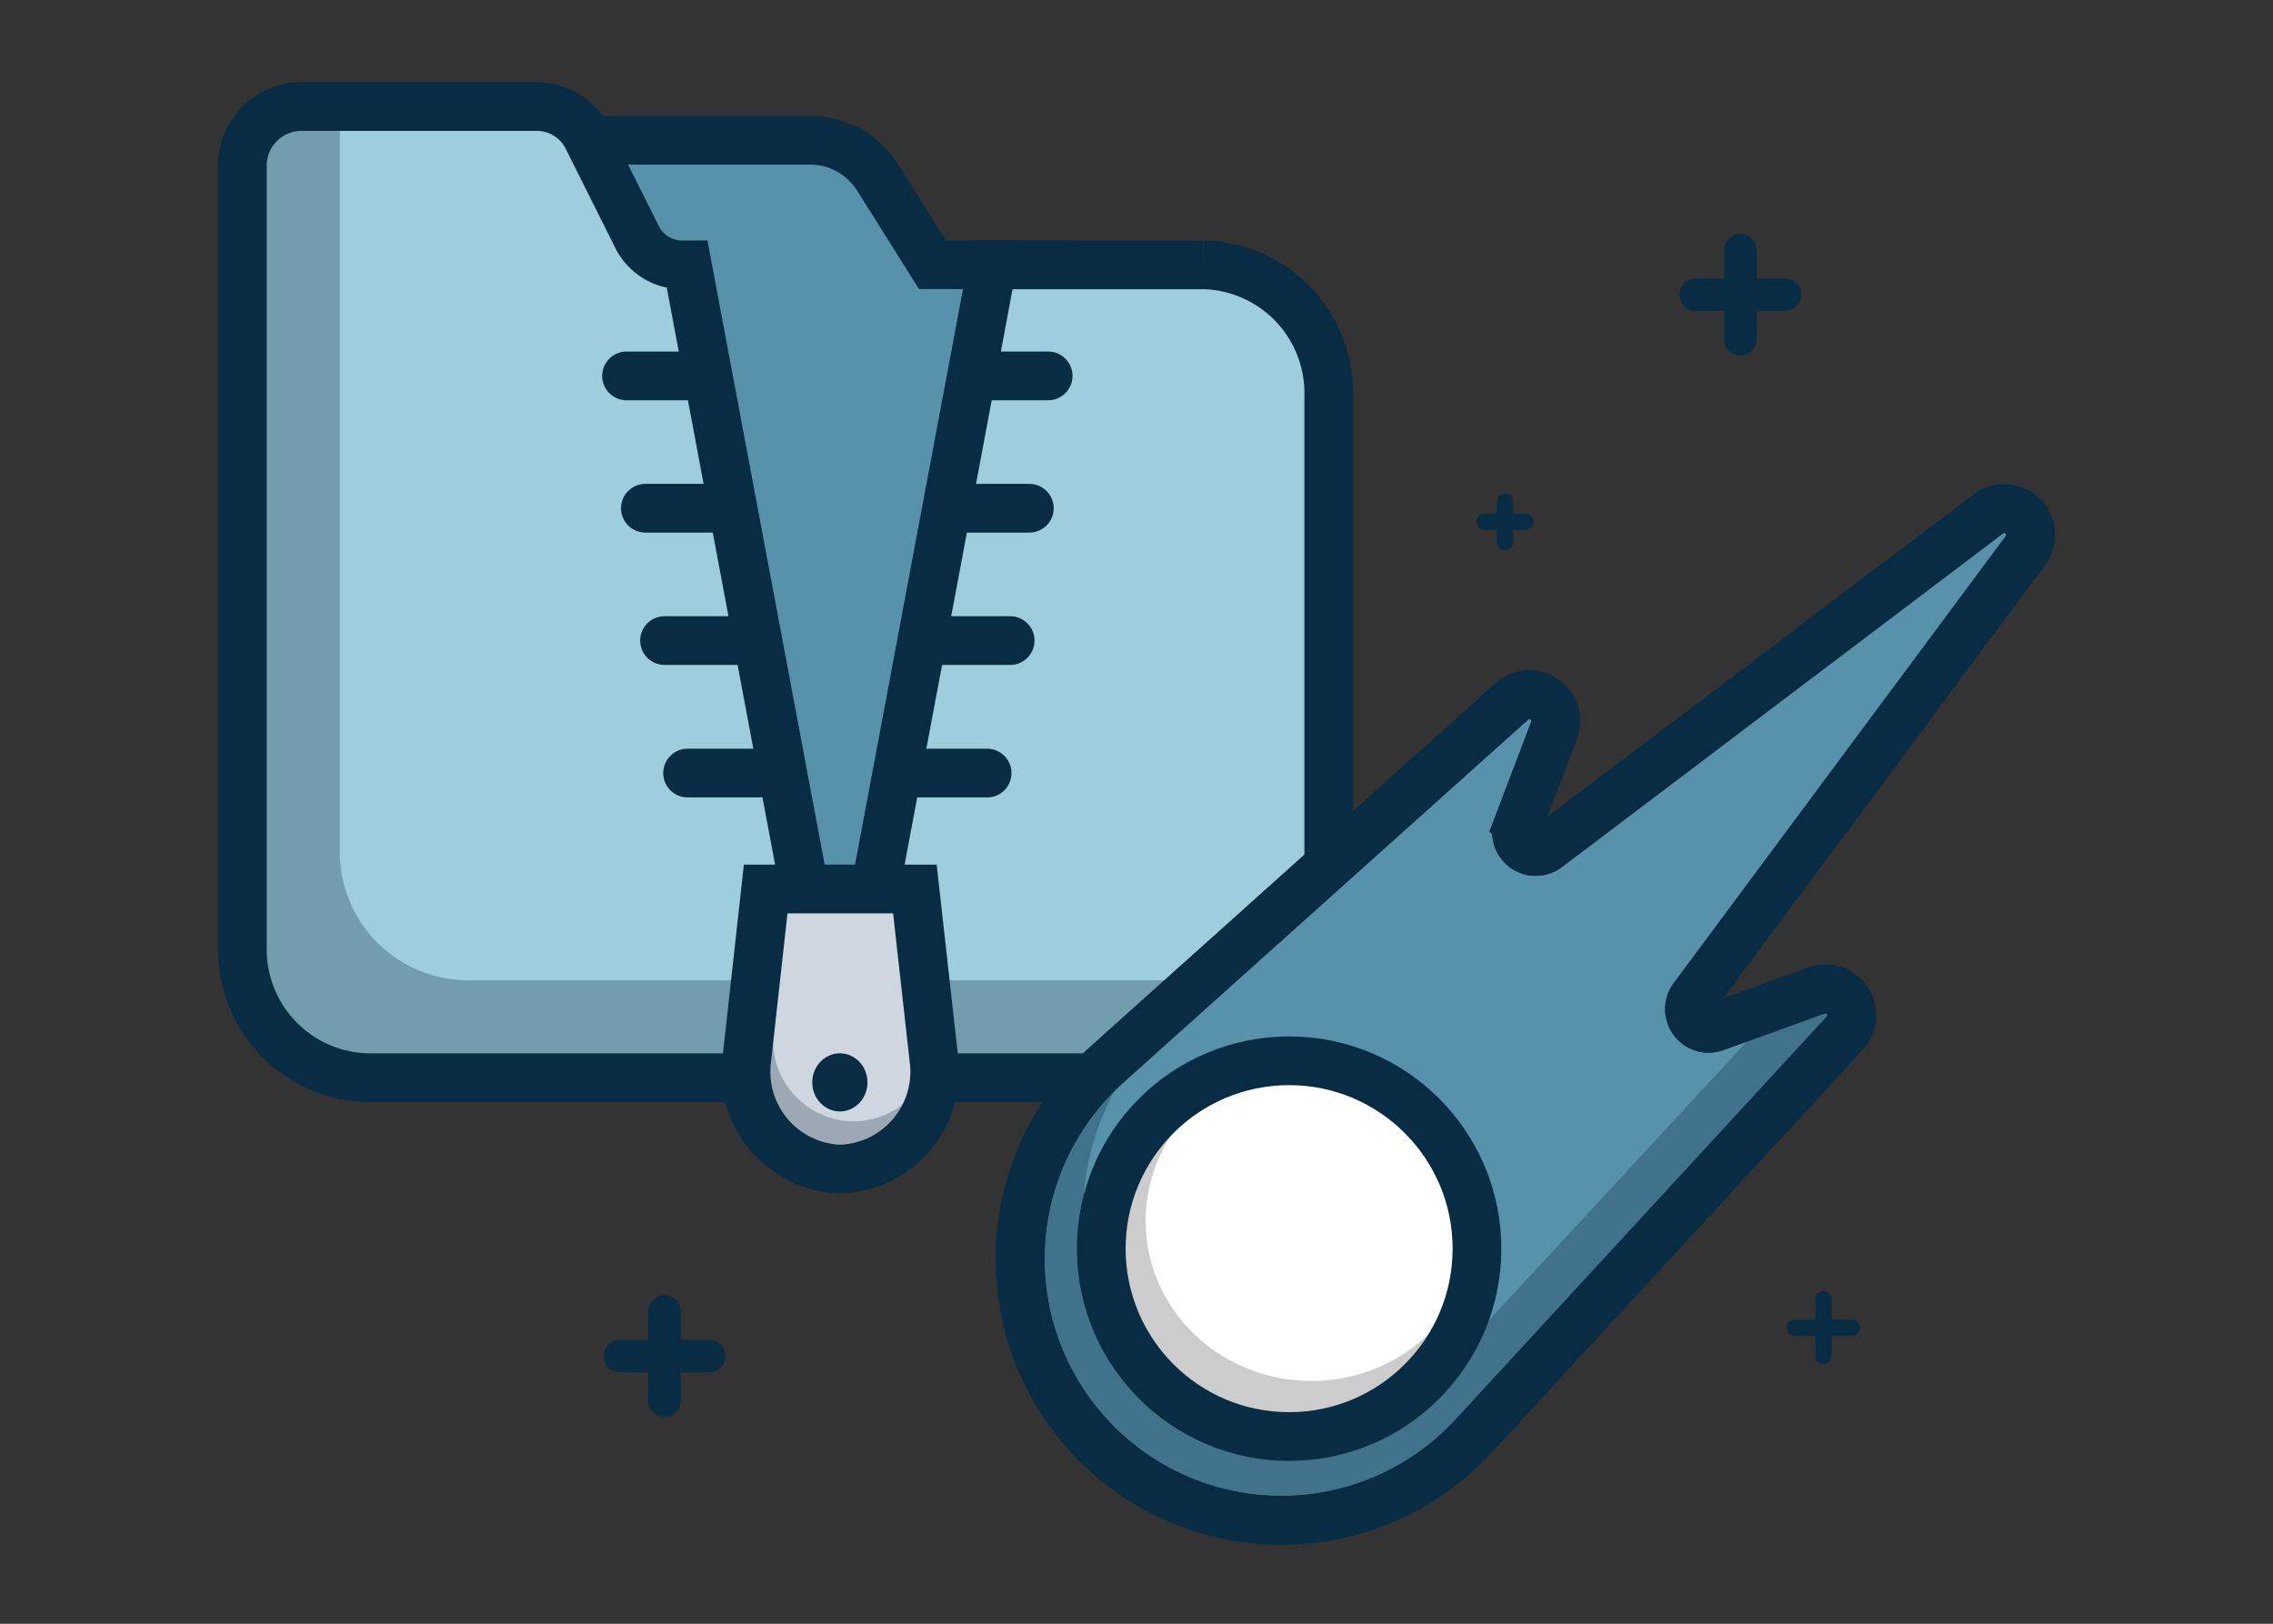
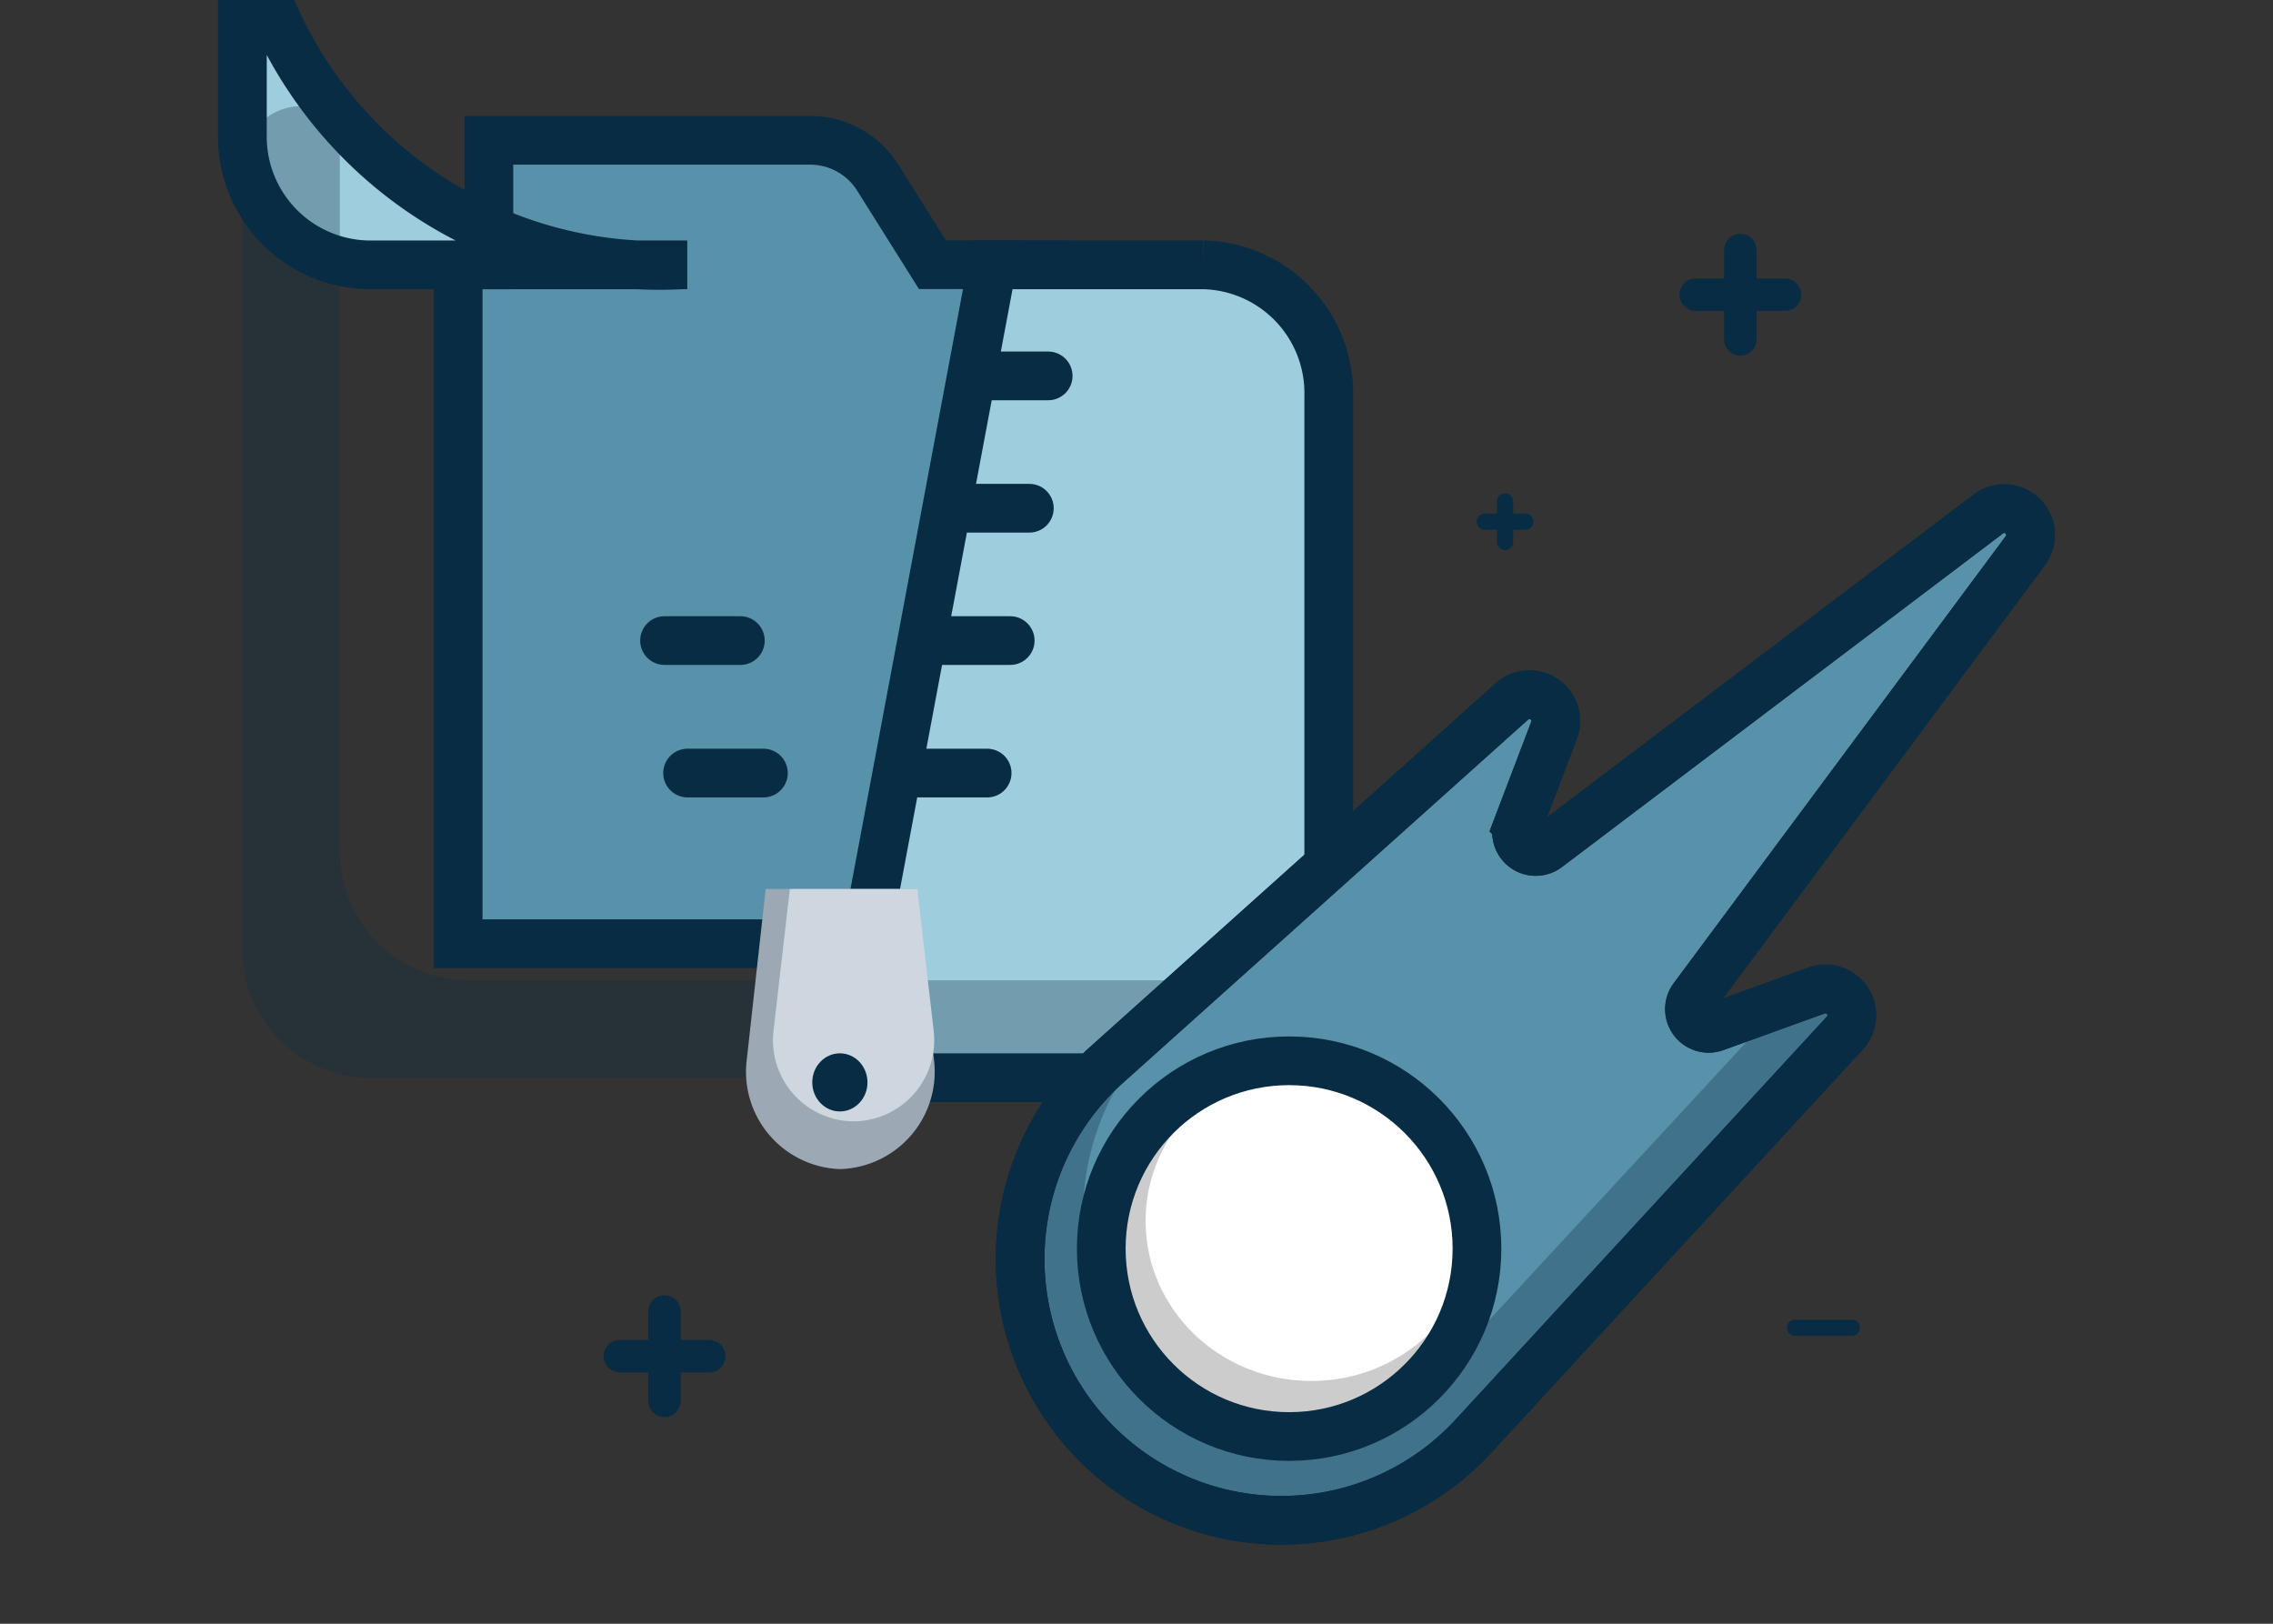
<svg xmlns="http://www.w3.org/2000/svg" viewBox="0 0 140 100">
  <rect x="0" y="0" width="140" height="100" fill="#333333" stroke="none" />
  <defs>
    <style>.cls-1{fill:#5891aa;}.cls-1,.cls-11,.cls-12,.cls-13,.cls-2,.cls-6,.cls-8{stroke:#082c43;}.cls-1,.cls-12,.cls-13,.cls-2,.cls-6,.cls-8{stroke-miterlimit:10;}.cls-1,.cls-11,.cls-2,.cls-6,.cls-8{stroke-width:3px;}.cls-2{fill:#9ecddd;}.cls-3,.cls-7{fill:#082c43;}.cls-3{opacity:0.3;}.cls-4{fill:#9ca9b5;}.cls-5{fill:#ced6e0;}.cls-11,.cls-12,.cls-13,.cls-6,.cls-8{fill:none;}.cls-12,.cls-13,.cls-8{stroke-linecap:round;}.cls-9{fill:#ccc;}.cls-10{fill:#fff;}.cls-11{stroke-linejoin:round;}.cls-12{stroke-width:2px;}</style>
  </defs>
  <title>zip_extraction</title>
  <g id="Layer_11" data-name="Layer 11">
    <path class="cls-1" d="M64.41,16.31V58.12H28.22V16.31h1.89V8.64H49.93A4.92,4.92,0,0,1,54.1,11l3.33,5.3Z" />
-     <path class="cls-2" d="M42.33,16.31l9.4,50.06H22.62a7.9,7.9,0,0,1-7.69-8.09v-48a3.64,3.64,0,0,1,3.55-3.72h14.6a3.5,3.5,0,0,1,3.14,2l3,6A3.09,3.09,0,0,0,42,16.31Z" />
+     <path class="cls-2" d="M42.33,16.31H22.62a7.9,7.9,0,0,1-7.69-8.09v-48a3.64,3.64,0,0,1,3.55-3.72h14.6a3.5,3.5,0,0,1,3.14,2l3,6A3.09,3.09,0,0,0,42,16.31Z" />
    <path class="cls-2" d="M81.84,24.4V58.28a7.9,7.9,0,0,1-7.7,8.09H51.73l9.39-50.06h13A7.9,7.9,0,0,1,81.84,24.4Z" />
    <path class="cls-3" d="M81.61,60.23a7.78,7.78,0,0,1-7.46,6.14H22.63a7.91,7.91,0,0,1-7.7-8.1v-48a3.64,3.64,0,0,1,3.55-3.73h2.45V52.27a7.91,7.91,0,0,0,7.7,8.1H80.15A7.77,7.77,0,0,0,81.61,60.23Z" />
    <path class="cls-4" d="M51.73,72h0A6,6,0,0,1,46,65.22l1.16-10.47h9.19l1.17,10.47A6,6,0,0,1,51.73,72Z" />
    <path class="cls-5" d="M52.57,69.06h0a5,5,0,0,1-4.92-5.64l1-8.67H56.5l1,8.67A5,5,0,0,1,52.57,69.06Z" />
-     <path class="cls-6" d="M51.73,72h0A6,6,0,0,1,46,65.22l1.16-10.47h9.19l1.17,10.47A6,6,0,0,1,51.73,72Z" />
    <ellipse class="cls-7" cx="51.73" cy="66.66" rx="1.7" ry="1.79" />
-     <line class="cls-8" x1="43.26" y1="23.15" x2="38.59" y2="23.15" />
-     <line class="cls-8" x1="44.43" y1="31.3" x2="39.75" y2="31.3" />
    <line class="cls-8" x1="45.6" y1="39.45" x2="40.93" y2="39.45" />
    <line class="cls-8" x1="47.02" y1="47.61" x2="42.35" y2="47.61" />
    <line class="cls-8" x1="59.88" y1="23.15" x2="64.56" y2="23.15" />
    <line class="cls-8" x1="58.72" y1="31.3" x2="63.4" y2="31.3" />
    <line class="cls-8" x1="57.55" y1="39.45" x2="62.22" y2="39.45" />
    <line class="cls-8" x1="56.12" y1="47.61" x2="60.8" y2="47.61" />
    <path class="cls-1" d="M95.71,45l-2.22,5.83a1.18,1.18,0,0,0,1.81,1.37l27.16-20.54a1.62,1.62,0,0,1,2.28,2.26L104.29,61.45a1.18,1.18,0,0,0,1.35,1.81L111.89,61a1.62,1.62,0,0,1,1.74,2.62L90.76,88.44a16.09,16.09,0,0,1-23.21.48h0a16.09,16.09,0,0,1,.63-23.36L93.12,43.2A1.62,1.62,0,0,1,95.71,45Z" />
    <path class="cls-3" d="M113.62,63.63,90.76,88.44A16.09,16.09,0,1,1,68.18,65.56L93.12,43.2a1.57,1.57,0,0,1,1.11-.43L72,63a15.77,15.77,0,0,0-5.29,11.58,12.7,12.7,0,0,0,3.66,9.09c5.42,5.42,14.75,4.74,20.53-1.48L109.8,61.76l2.09-.75A1.62,1.62,0,0,1,113.62,63.63Z" />
    <path class="cls-6" d="M95.71,45l-2.22,5.83a1.18,1.18,0,0,0,1.81,1.37l27.16-20.54a1.62,1.62,0,0,1,2.28,2.26L104.29,61.45a1.18,1.18,0,0,0,1.35,1.81L111.89,61a1.62,1.62,0,0,1,1.74,2.62L90.76,88.44a16.09,16.09,0,0,1-23.21.48h0a16.09,16.09,0,0,1,.63-23.36L93.12,43.2A1.62,1.62,0,0,1,95.71,45Z" />
    <circle class="cls-9" cx="79.4" cy="76.9" r="11.57" />
    <ellipse class="cls-10" cx="80.77" cy="75.19" rx="10.21" ry="9.86" />
    <circle class="cls-11" cx="79.4" cy="76.9" r="11.57" />
    <line class="cls-12" x1="107.19" y1="15.4" x2="107.19" y2="20.9" />
    <line class="cls-12" x1="109.94" y1="18.15" x2="104.44" y2="18.15" />
    <line class="cls-12" x1="40.93" y1="80.77" x2="40.93" y2="86.27" />
    <line class="cls-12" x1="43.68" y1="83.52" x2="38.18" y2="83.52" />
-     <line class="cls-13" x1="112.31" y1="80.02" x2="112.31" y2="83.52" />
    <line class="cls-13" x1="114.06" y1="81.77" x2="110.56" y2="81.77" />
    <line class="cls-13" x1="92.7" y1="30.88" x2="92.7" y2="33.38" />
    <line class="cls-13" x1="93.95" y1="32.13" x2="91.45" y2="32.13" />
  </g>
</svg>